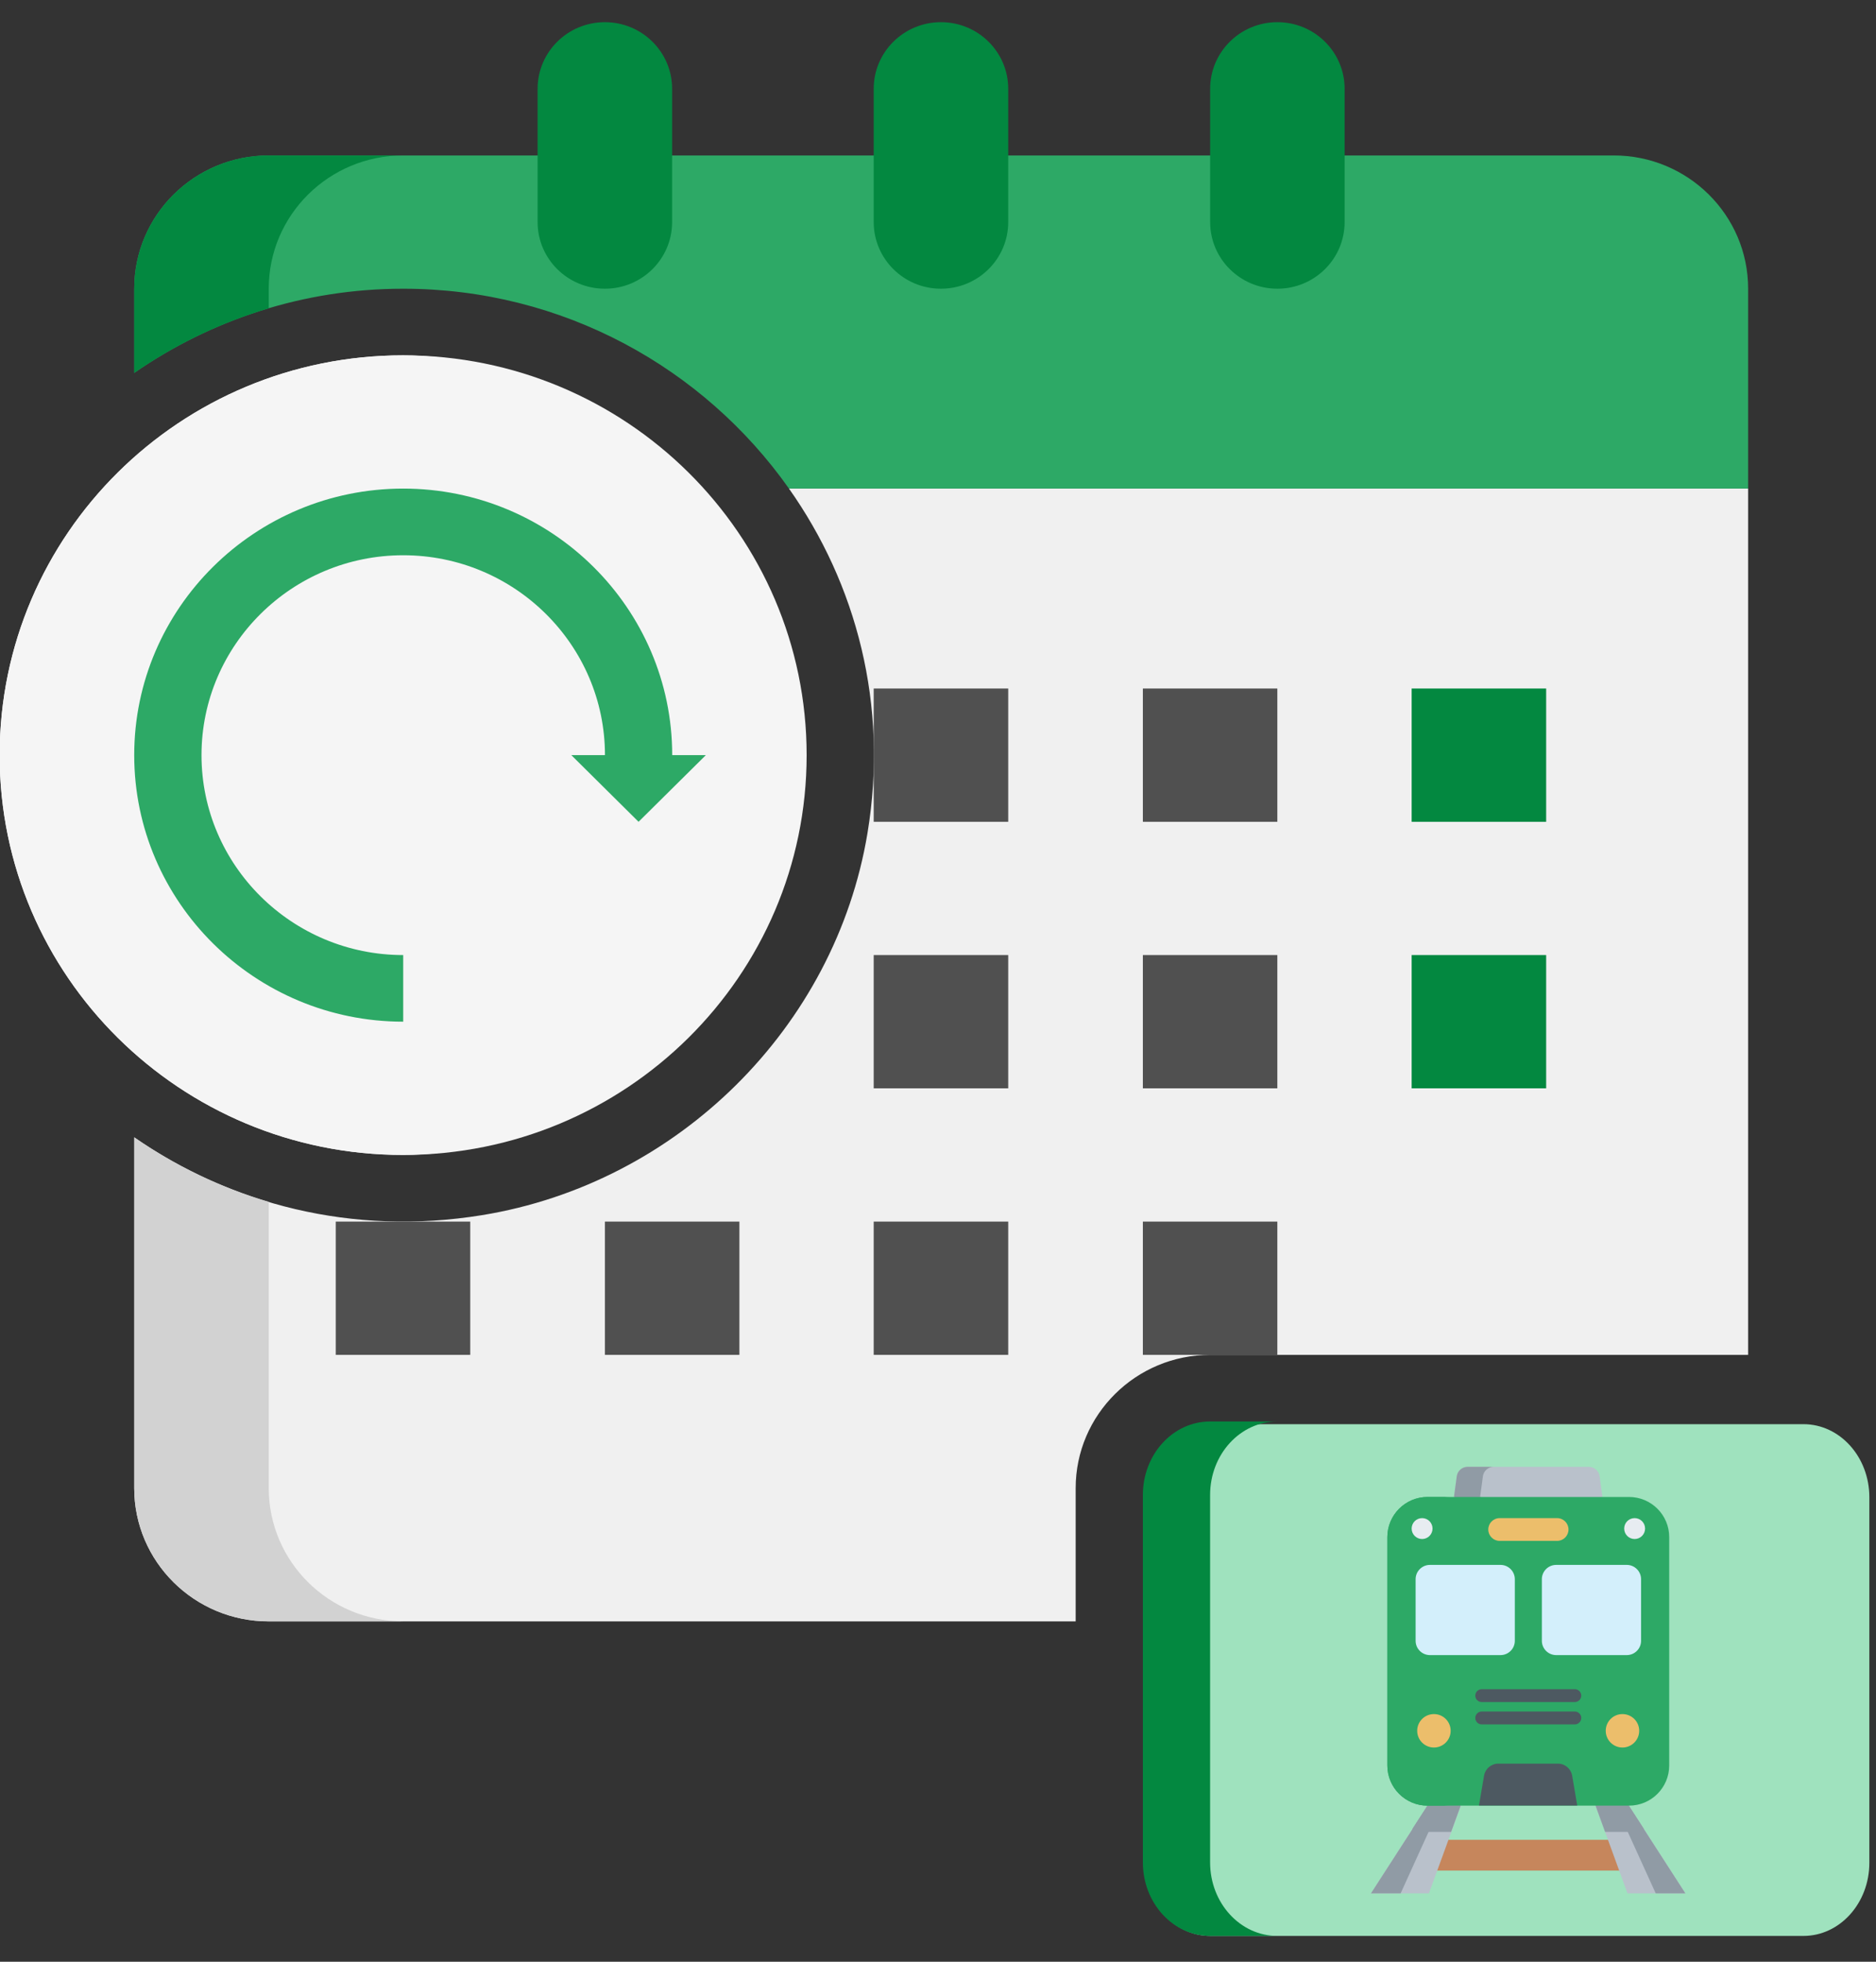
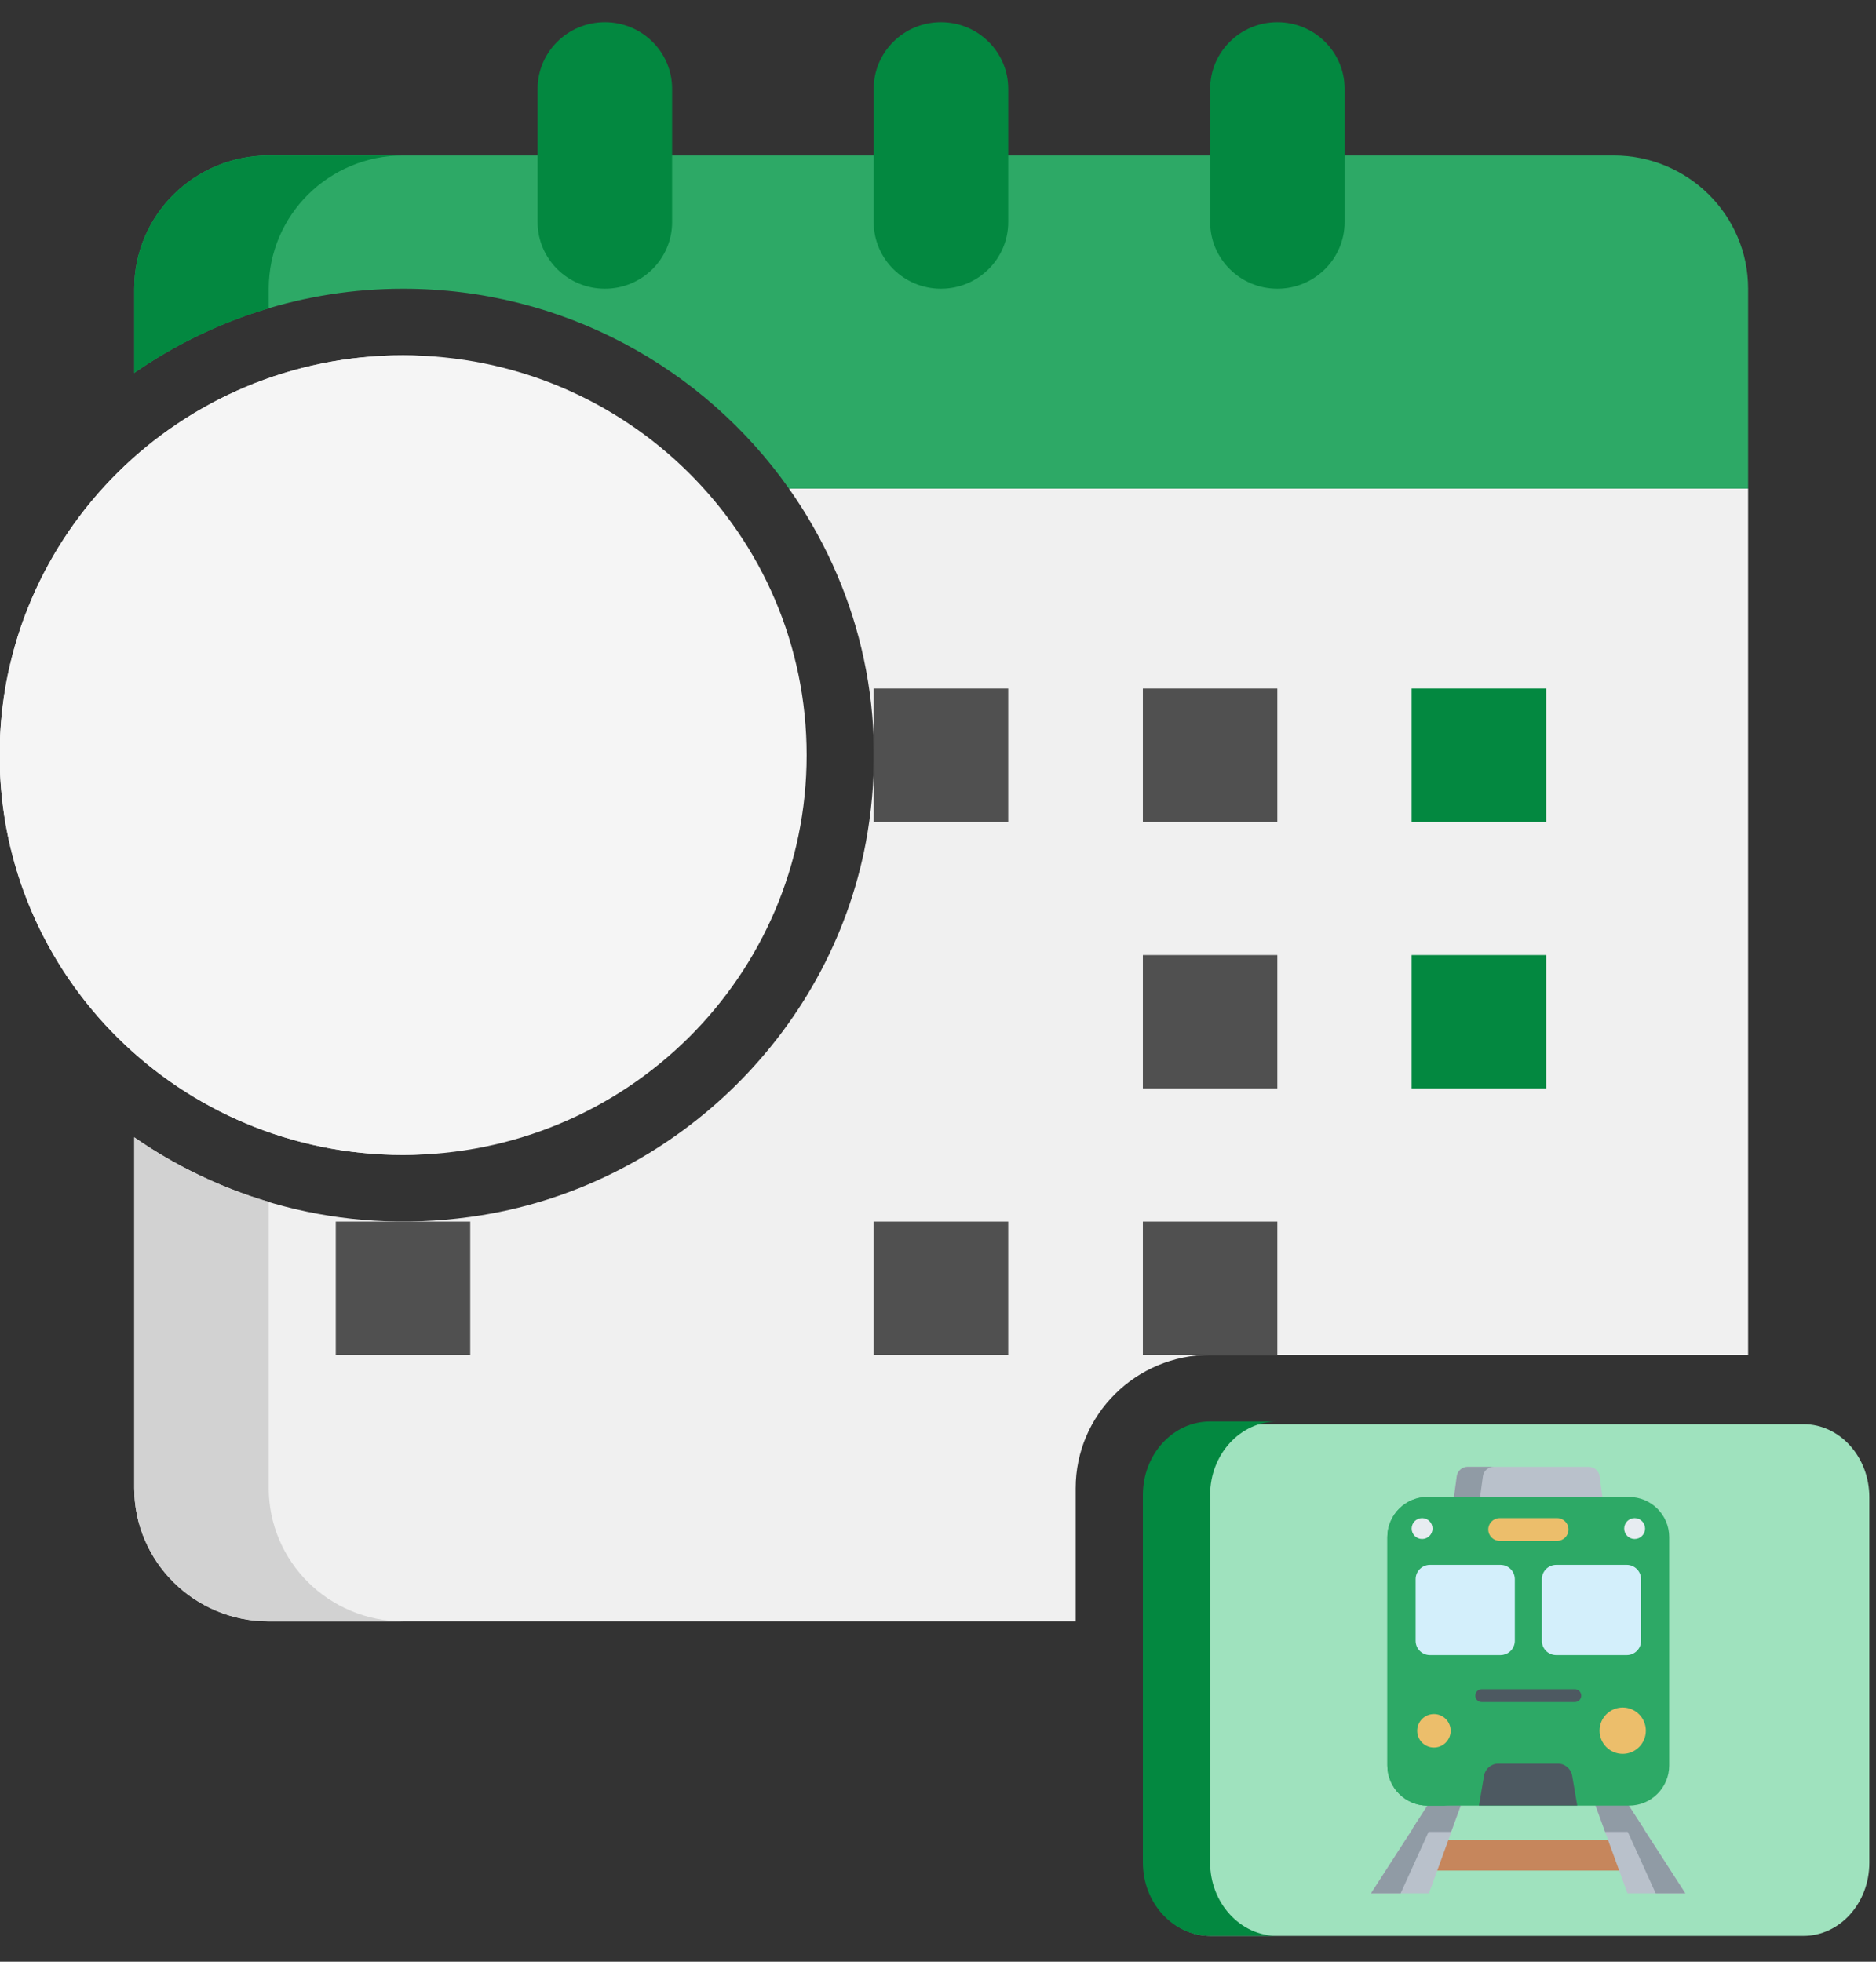
<svg xmlns="http://www.w3.org/2000/svg" width="44" height="46" viewBox="0 0 44 46" fill="none">
  <rect x="0" y="0" width="44" height="46" fill="#333333" stroke="none" />
  <g clip-path="url(#clip0_2077_136403)">
    <path d="M25.229 34.895C25.229 33.171 26.644 31.77 28.384 31.77H41.001V11.457H18.505C20.08 13.688 20.846 16.519 20.346 19.536C19.591 24.087 15.899 27.746 11.305 28.494C8.259 28.99 5.401 28.23 3.148 26.67V34.895C3.148 36.62 4.561 38.02 6.303 38.02H25.229V34.895Z" fill="#F0F0F0" />
    <path d="M20.492 16.145H23.647V19.27H20.492V16.145Z" fill="#505050" />
    <path d="M26.805 16.145H29.959V19.27H26.805V16.145Z" fill="#505050" />
    <path d="M33.109 16.145H36.264V19.27H33.109V16.145Z" fill="#038840" />
-     <path d="M20.492 22.395H23.647V25.52H20.492V22.395Z" fill="#505050" />
    <path d="M26.805 22.395H29.959V25.52H26.805V22.395Z" fill="#505050" />
    <path d="M33.109 22.395H36.264V25.52H33.109V22.395Z" fill="#038840" />
    <path d="M7.875 28.645H11.029V31.77H7.875V28.645Z" fill="#505050" />
-     <path d="M14.188 28.645H17.342V31.77H14.188V28.645Z" fill="#505050" />
    <path d="M20.492 28.645H23.647V31.77H20.492V28.645Z" fill="#505050" />
    <path d="M26.805 28.645H29.959V31.77H26.805V28.645Z" fill="#505050" />
    <path d="M6.303 34.893V28.182C5.163 27.845 4.102 27.329 3.148 26.668V34.893C3.148 36.619 4.561 38.018 6.303 38.018H9.457C7.715 38.018 6.303 36.619 6.303 34.893Z" fill="#D2D2D2" />
    <path d="M37.847 3.645H6.303C4.561 3.645 3.148 5.044 3.148 6.77V8.744C4.939 7.503 7.112 6.77 9.457 6.77C13.199 6.77 16.507 8.627 18.505 11.457H41.001V6.77C41.001 5.044 39.589 3.645 37.847 3.645Z" fill="#2DA966" />
    <path d="M6.303 7.23V6.77C6.303 5.044 7.715 3.645 9.457 3.645H6.303C4.561 3.645 3.148 5.044 3.148 6.77V8.744C4.102 8.084 5.163 7.568 6.303 7.23Z" fill="#038840" />
    <path d="M9.455 27.082C4.229 27.082 -0.008 22.884 -0.008 17.707C-0.008 12.53 4.229 8.332 9.455 8.332C14.681 8.332 18.919 12.53 18.919 17.707C18.919 22.884 14.681 27.082 9.455 27.082Z" fill="#F5F5F5" />
    <path d="M1.569 17.707C1.569 12.793 5.388 8.77 10.244 8.372C9.983 8.35 9.722 8.332 9.455 8.332C4.229 8.332 -0.008 12.53 -0.008 17.707C-0.008 22.884 4.229 27.082 9.455 27.082C9.722 27.082 9.983 27.064 10.244 27.042C5.388 26.645 1.569 22.621 1.569 17.707Z" fill="#F5F5F5" />
-     <path d="M15.766 17.707C15.766 14.261 12.936 11.457 9.457 11.457C5.979 11.457 3.148 14.261 3.148 17.707C3.148 21.153 5.979 23.957 9.457 23.957V22.395C6.848 22.395 4.726 20.292 4.726 17.707C4.726 15.122 6.848 13.02 9.457 13.02C12.067 13.02 14.189 15.122 14.189 17.707H13.4L14.977 19.27L16.555 17.707H15.766Z" fill="#2DA966" />
    <path d="M14.187 6.77C13.315 6.77 12.609 6.07 12.609 5.207V2.082C12.609 1.219 13.315 0.52 14.187 0.52C15.058 0.52 15.764 1.219 15.764 2.082V5.207C15.764 6.07 15.058 6.77 14.187 6.77Z" fill="#038840" />
    <path d="M22.069 6.77C21.198 6.77 20.492 6.07 20.492 5.207V2.082C20.492 1.219 21.198 0.52 22.069 0.52C22.941 0.52 23.647 1.219 23.647 2.082V5.207C23.647 6.07 22.941 6.77 22.069 6.77Z" fill="#038840" />
    <path d="M29.96 6.77C29.089 6.77 28.383 6.07 28.383 5.207V2.082C28.383 1.219 29.089 0.52 29.96 0.52C30.831 0.52 31.537 1.219 31.537 2.082V5.207C31.537 6.07 30.831 6.77 29.96 6.77Z" fill="#038840" />
    <path d="M28.389 45.395H42.298C43.152 45.395 43.844 44.627 43.844 43.68V35.109C43.844 34.162 43.152 33.395 42.298 33.395H28.389C27.535 33.395 26.844 34.162 26.844 35.109V43.68C26.844 44.627 27.535 45.395 28.389 45.395Z" fill="#9FE2BE" />
    <g clip-path="url(#clip1_2077_136403)">
      <path d="M33.344 43.141H38.349V43.863H33.344V43.141Z" fill="#C6865C" />
      <path d="M34.264 42.34L34.04 42.956L33.515 44.396H32.156L33.13 42.887L33.483 42.34H34.264Z" fill="#B9C1CB" />
      <path d="M33.786 42.34L32.851 44.396H32.156L33.483 42.34H33.786Z" fill="#909BA5" />
      <path d="M39.53 44.396H38.171L37.646 42.956L37.422 42.34H38.203L38.556 42.887L39.53 44.396Z" fill="#B9C1CB" />
      <path d="M37.898 42.34L38.833 44.396H39.528L38.201 42.34H37.898Z" fill="#909BA5" />
      <path d="M33.478 42.34L33.944 42.039L34.259 42.34L34.035 42.956H33.478C33.353 42.956 33.234 42.931 33.125 42.887L33.478 42.34Z" fill="#909BA5" />
      <path d="M38.556 42.887C38.447 42.931 38.328 42.956 38.203 42.956H37.646L37.422 42.34L37.697 41.898L38.203 42.34L38.556 42.887Z" fill="#909BA5" />
      <path d="M35.842 35.865L37.583 35.1L37.518 34.618C37.501 34.49 37.391 34.395 37.262 34.395H34.423C34.294 34.395 34.184 34.49 34.167 34.618L34.102 35.1L35.842 35.865Z" fill="#B9C1CB" />
      <path d="M36.149 35.73L35.842 35.865L34.102 35.1L34.167 34.618C34.184 34.49 34.294 34.395 34.423 34.395H35.036C34.907 34.395 34.797 34.49 34.78 34.618L34.715 35.1L36.149 35.73Z" fill="#909BA5" />
      <path d="M38.207 35.102H33.482C32.961 35.102 32.539 35.524 32.539 36.044V41.397C32.539 41.918 32.961 42.34 33.482 42.34H38.207C38.728 42.34 39.15 41.918 39.15 41.397V36.044C39.15 35.524 38.728 35.102 38.207 35.102Z" fill="#2DA966" />
      <path d="M34.017 42.34H33.482C32.961 42.34 32.539 41.918 32.539 41.397V36.044C32.539 35.524 32.961 35.102 33.482 35.102H34.017C33.496 35.102 33.074 35.524 33.074 36.044V41.397C33.074 41.918 33.496 42.34 34.017 42.34Z" fill="#2DA966" />
-       <path d="M35.19 36.574H33.534C33.282 36.574 33.078 36.778 33.078 37.03V38.475C33.078 38.727 33.282 38.931 33.534 38.931H35.19C35.442 38.931 35.646 38.727 35.646 38.475V37.03C35.646 36.778 35.442 36.574 35.19 36.574Z" fill="#D3EFFB" />
+       <path d="M35.19 36.574H33.534C33.282 36.574 33.078 36.778 33.078 37.03V38.475C33.078 38.727 33.282 38.931 33.534 38.931C35.442 38.931 35.646 38.727 35.646 38.475V37.03C35.646 36.778 35.442 36.574 35.19 36.574Z" fill="#D3EFFB" />
      <path d="M36.039 37.03V38.475C36.039 38.727 36.243 38.931 36.495 38.931H38.151C38.403 38.931 38.607 38.727 38.607 38.475V37.03C38.607 36.778 38.403 36.574 38.151 36.574H36.495C36.243 36.574 36.039 36.778 36.039 37.03Z" fill="#D3EFFB" />
      <path d="M35.193 39.052H33.538C33.22 39.052 32.961 38.793 32.961 38.475V37.03C32.961 36.712 33.22 36.453 33.538 36.453H35.193C35.511 36.453 35.77 36.712 35.77 37.03V38.475C35.77 38.793 35.511 39.052 35.193 39.052ZM33.538 36.695C33.353 36.695 33.202 36.845 33.202 37.03V38.475C33.202 38.66 33.353 38.81 33.538 38.81H35.193C35.378 38.81 35.529 38.66 35.529 38.475V37.03C35.529 36.845 35.378 36.695 35.193 36.695H33.538Z" fill="#2DA966" />
      <path d="M38.154 39.052H36.499C36.181 39.052 35.922 38.793 35.922 38.475V37.03C35.922 36.712 36.181 36.453 36.499 36.453H38.154C38.472 36.453 38.731 36.712 38.731 37.03V38.475C38.731 38.793 38.472 39.052 38.154 39.052ZM36.499 36.695C36.314 36.695 36.163 36.845 36.163 37.03V38.475C36.163 38.66 36.314 38.81 36.499 38.81H38.154C38.339 38.81 38.49 38.66 38.49 38.475V37.03C38.49 36.845 38.339 36.695 38.154 36.695H36.499Z" fill="#2DA966" />
      <path d="M33.629 41.126C33.929 41.126 34.172 40.882 34.172 40.582C34.172 40.282 33.929 40.039 33.629 40.039C33.329 40.039 33.086 40.282 33.086 40.582C33.086 40.882 33.329 41.126 33.629 41.126Z" fill="#ECBE6B" />
      <path d="M38.059 41.126C38.359 41.126 38.602 40.882 38.602 40.582C38.602 40.282 38.359 40.039 38.059 40.039C37.759 40.039 37.516 40.282 37.516 40.582C37.516 40.882 37.759 41.126 38.059 41.126Z" fill="#ECBE6B" />
      <path d="M33.632 41.279C33.249 41.279 32.938 40.968 32.938 40.585C32.938 40.202 33.249 39.891 33.632 39.891C34.014 39.891 34.326 40.202 34.326 40.585C34.326 40.968 34.014 41.279 33.632 41.279ZM33.632 40.193C33.415 40.193 33.239 40.368 33.239 40.585C33.239 40.801 33.415 40.977 33.632 40.977C33.848 40.977 34.024 40.801 34.024 40.585C34.024 40.368 33.848 40.193 33.632 40.193Z" fill="#2DA966" />
-       <path d="M38.053 41.279C37.671 41.279 37.359 40.968 37.359 40.585C37.359 40.202 37.671 39.891 38.053 39.891C38.436 39.891 38.748 40.202 38.748 40.585C38.748 40.968 38.436 41.279 38.053 41.279ZM38.053 40.193C37.837 40.193 37.661 40.368 37.661 40.585C37.661 40.801 37.837 40.977 38.053 40.977C38.27 40.977 38.446 40.801 38.446 40.585C38.446 40.368 38.27 40.193 38.053 40.193Z" fill="#2DA966" />
      <path d="M38.339 36.088C38.474 36.088 38.584 35.978 38.584 35.843C38.584 35.707 38.474 35.598 38.339 35.598C38.203 35.598 38.094 35.707 38.094 35.843C38.094 35.978 38.203 36.088 38.339 36.088Z" fill="#E7ECF1" />
      <path d="M33.354 36.088C33.49 36.088 33.599 35.978 33.599 35.843C33.599 35.707 33.49 35.598 33.354 35.598C33.219 35.598 33.109 35.707 33.109 35.843C33.109 35.978 33.219 36.088 33.354 36.088Z" fill="#E7ECF1" />
      <path d="M36.993 42.338L36.874 41.638C36.846 41.475 36.705 41.355 36.54 41.355H35.141C34.976 41.355 34.834 41.475 34.807 41.638L34.688 42.338" fill="#4D5961" />
      <path d="M36.521 36.132H35.173C35.026 36.132 34.906 36.012 34.906 35.865C34.906 35.717 35.026 35.598 35.173 35.598H36.521C36.668 35.598 36.788 35.717 36.788 35.865C36.788 36.012 36.668 36.132 36.521 36.132Z" fill="#ECBE6B" />
      <path d="M36.936 39.911H34.752C34.669 39.911 34.602 39.844 34.602 39.76C34.602 39.677 34.669 39.609 34.752 39.609H36.936C37.019 39.609 37.087 39.677 37.087 39.76C37.087 39.844 37.019 39.911 36.936 39.911Z" fill="#4D5961" />
-       <path d="M36.936 40.435H34.752C34.669 40.435 34.602 40.367 34.602 40.284C34.602 40.2 34.669 40.133 34.752 40.133H36.936C37.019 40.133 37.087 40.2 37.087 40.284C37.087 40.367 37.019 40.435 36.936 40.435Z" fill="#4D5961" />
    </g>
    <path d="M28.382 43.671V35.055C28.382 34.103 29.088 33.332 29.959 33.332H28.382C27.511 33.332 26.805 34.103 26.805 35.055V43.671C26.805 44.623 27.511 45.395 28.382 45.395H29.959C29.088 45.395 28.382 44.623 28.382 43.671Z" fill="#038840" />
  </g>
  <defs>
    <clipPath id="clip0_2077_136403">
      <rect width="43.851" height="44.875" fill="white" transform="translate(-0.008 0.52)" />
    </clipPath>
    <clipPath id="clip1_2077_136403">
      <rect width="10" height="10" fill="white" transform="translate(30.844 34.395)" />
    </clipPath>
  </defs>
</svg>